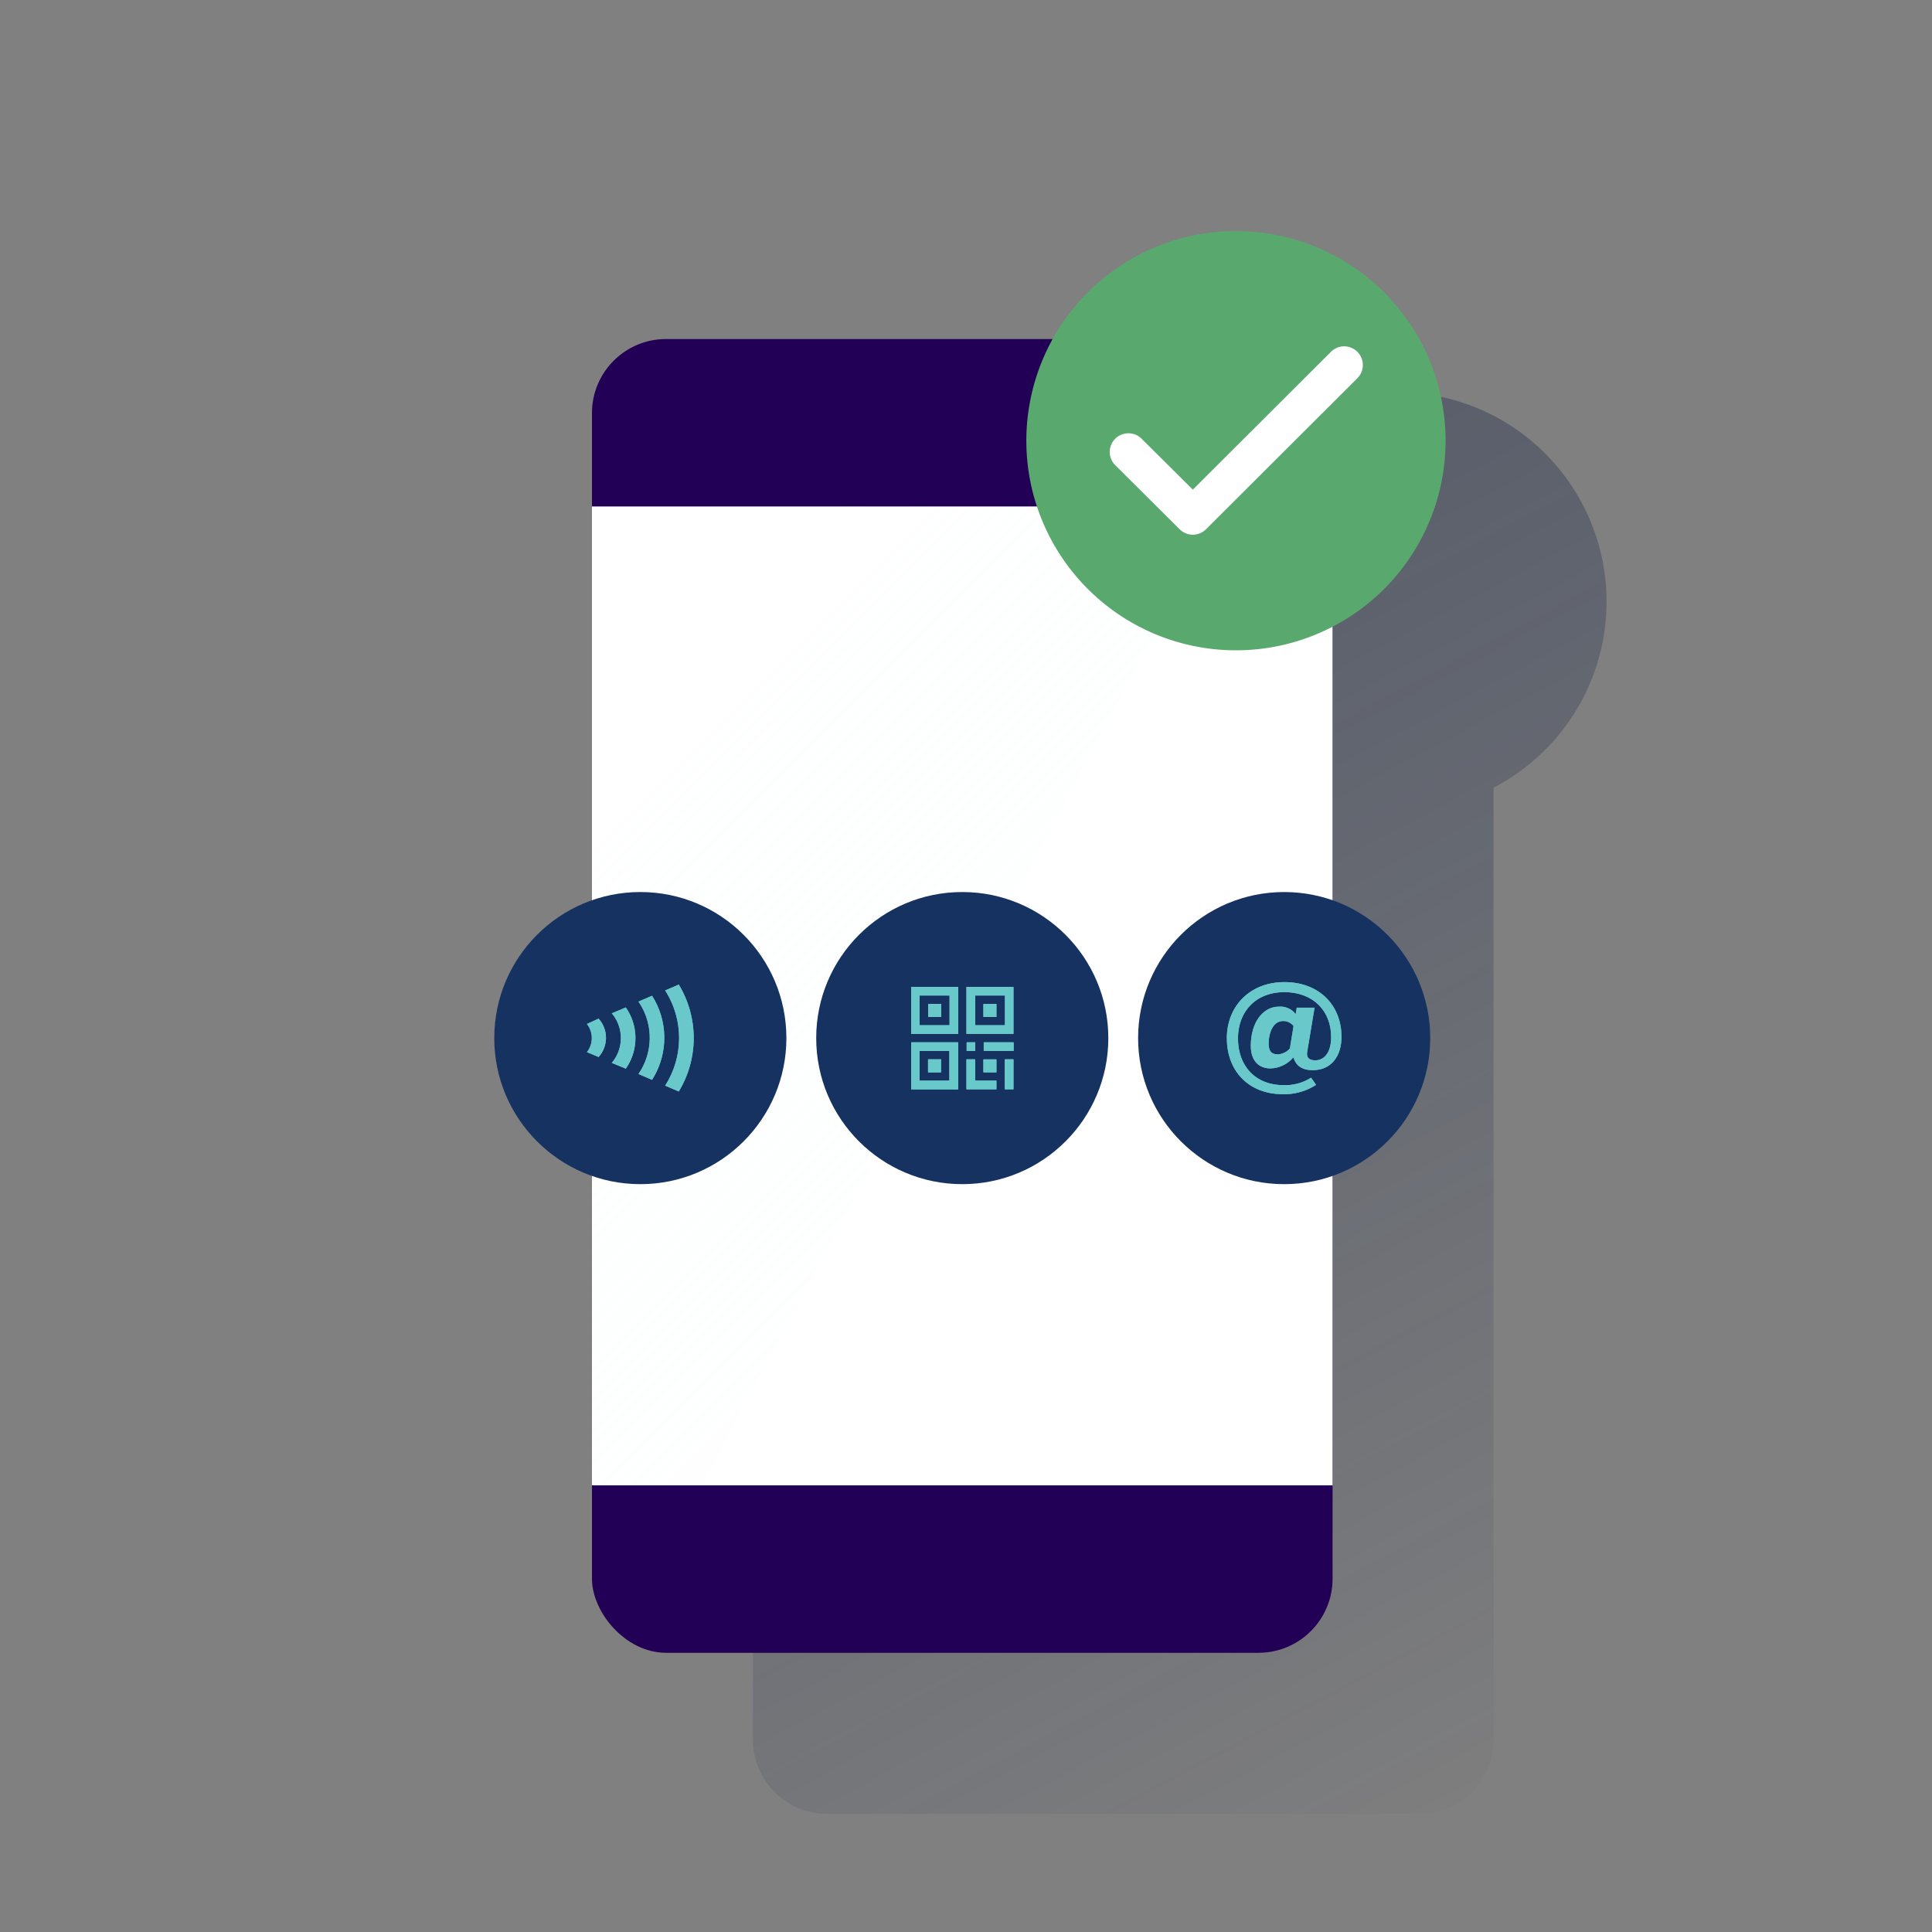
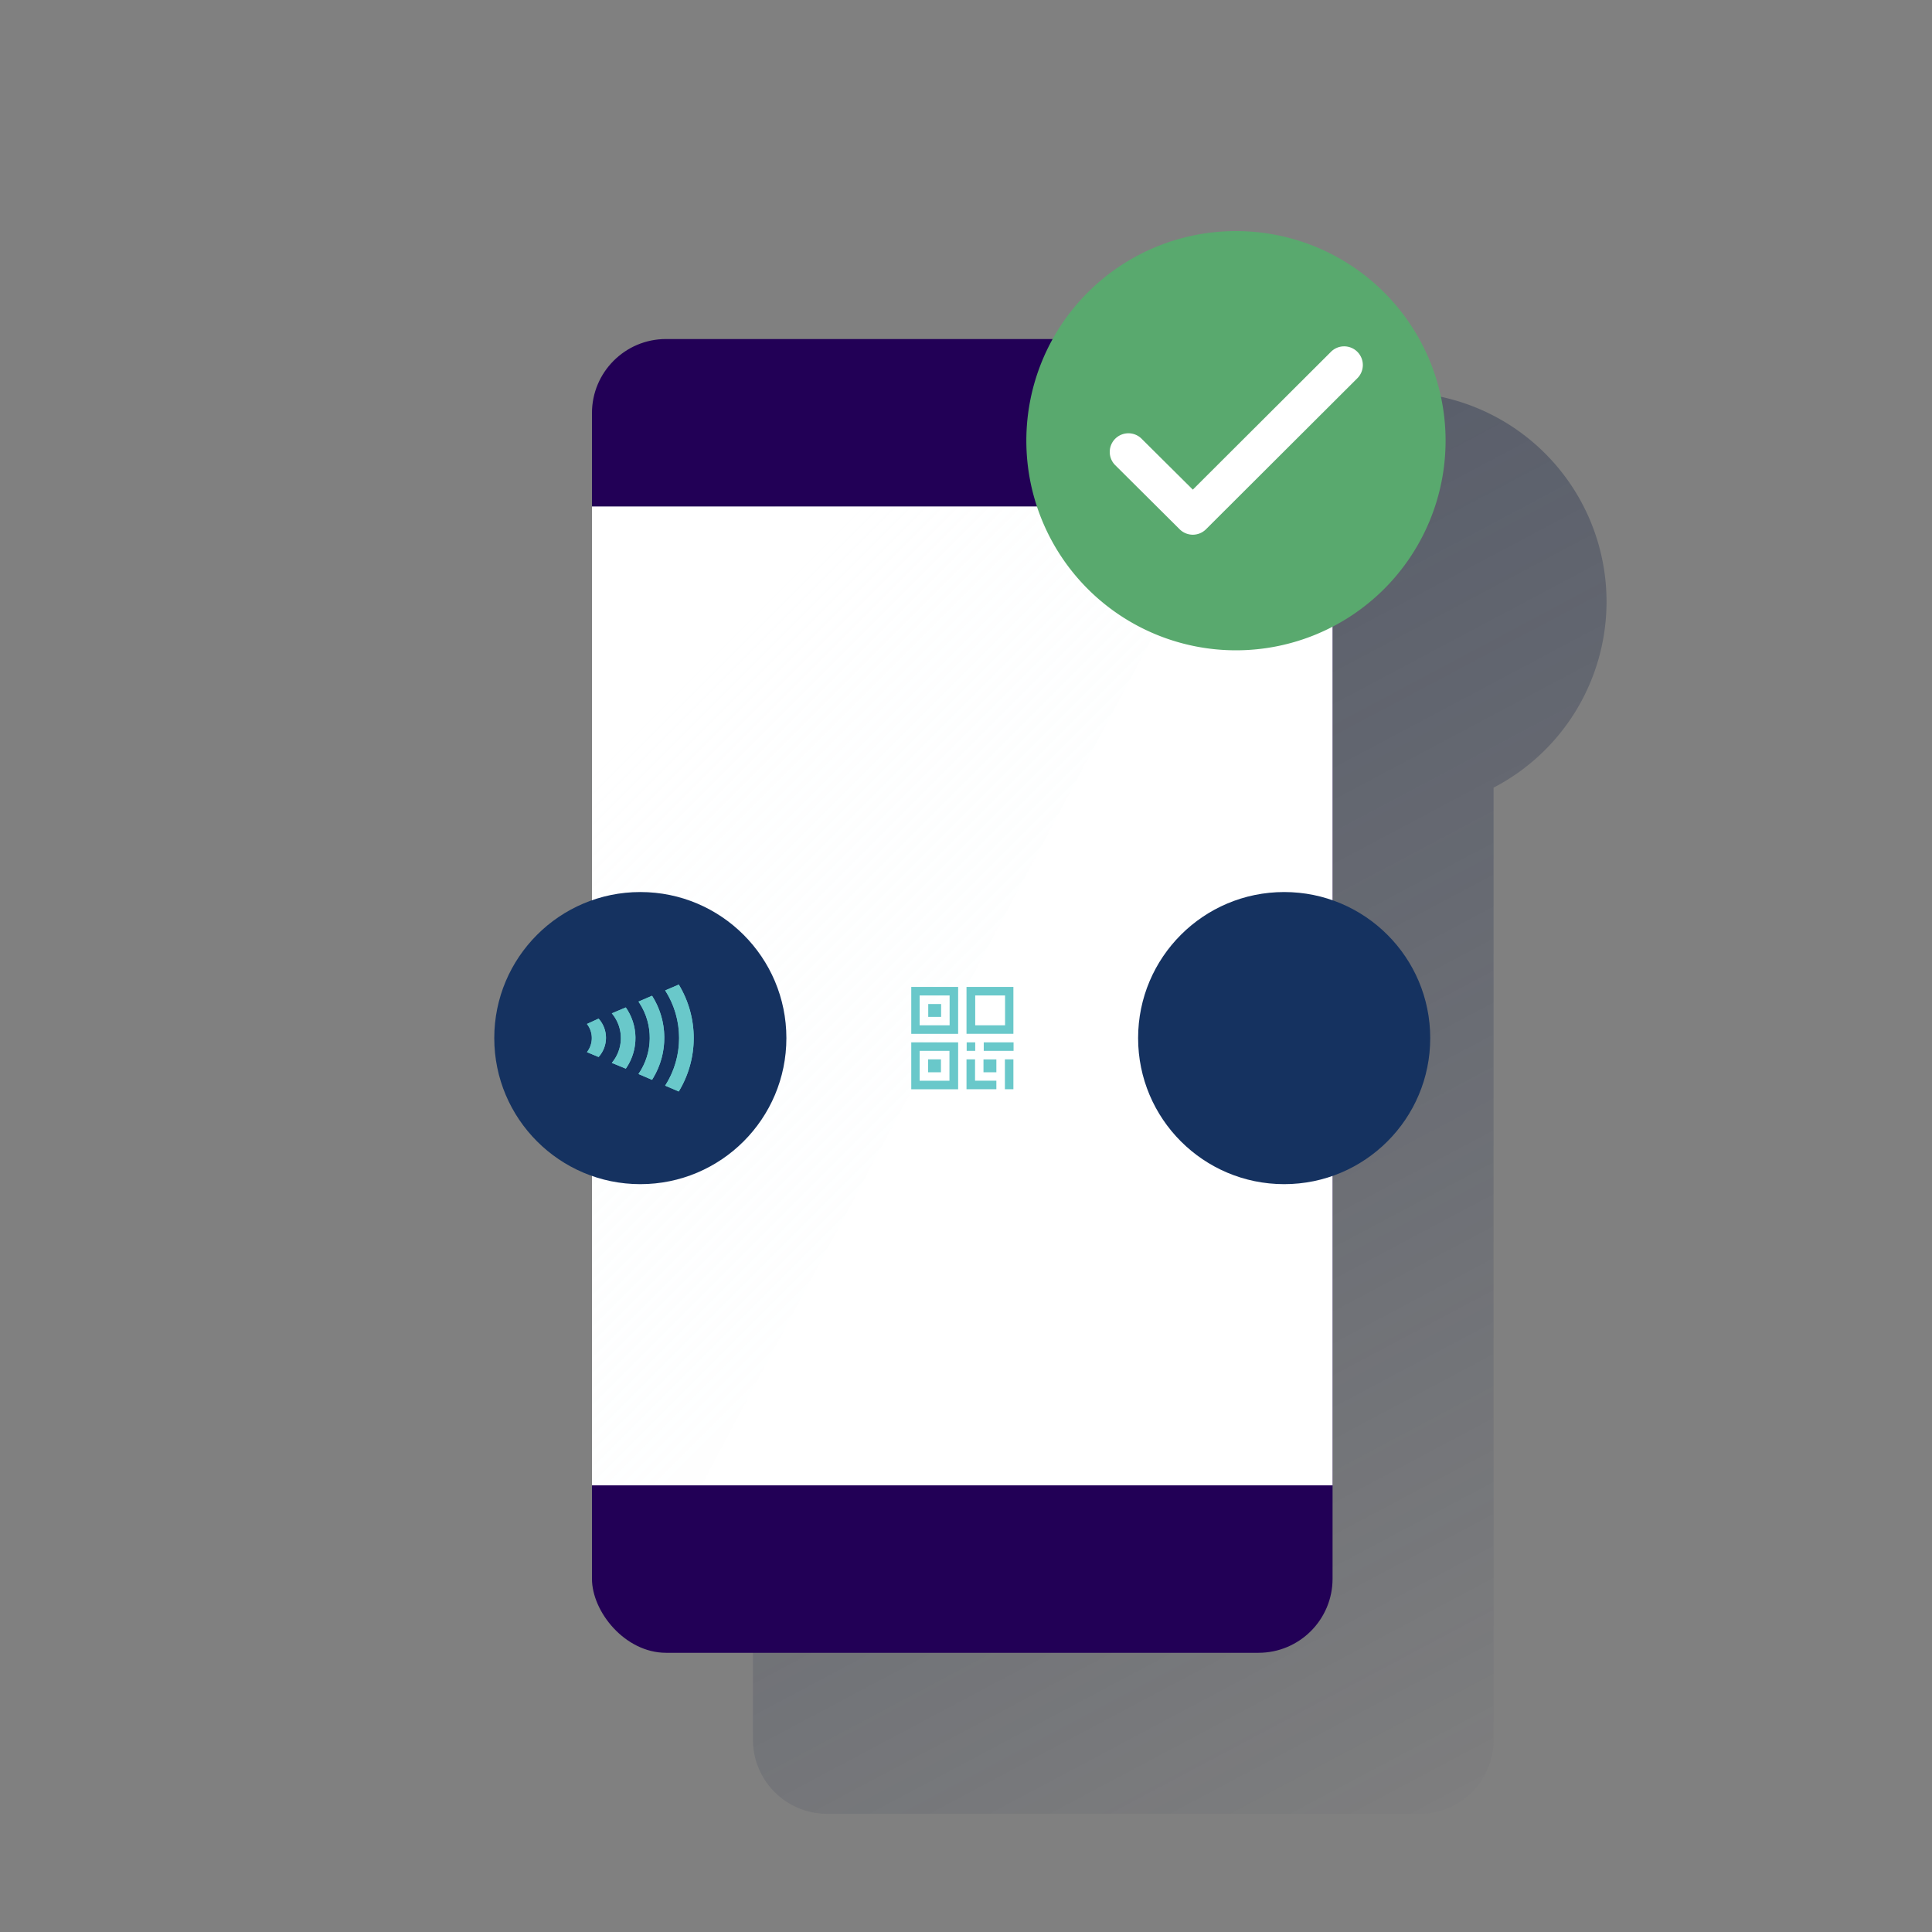
<svg xmlns="http://www.w3.org/2000/svg" id="Contenido" viewBox="0 0 600 600">
  <rect x="0" y="0" width="600" height="600" fill="#808080" stroke="none" />
  <defs>
    <style>.cls-1,.cls-2,.cls-8{fill:#69c8ca;}.cls-1{clip-rule:evenodd;}.cls-3{fill:url(#Degradado_sin_nombre_51);}.cls-4{fill:#220056;}.cls-5{fill:#ffffff;}.cls-6,.cls-8{fill-rule:evenodd;}.cls-6{opacity:0.5;fill:url(#Degradado_sin_nombre_50);}.cls-7{fill:#153260;}.cls-9{clip-path:url(#clip-path);}.cls-10{clip-path:url(#clip-path-2);}.cls-11{clip-path:url(#clip-path-3);}.cls-12{clip-path:url(#clip-path-4);}.cls-13{fill:#59a96e;}.cls-14{fill:#fff;}</style>
    <linearGradient id="Degradado_sin_nombre_51" x1="218.17" y1="79.56" x2="480.51" y2="572.96" gradientUnits="userSpaceOnUse">
      <stop offset="0" stop-color="#192647" />
      <stop offset="0" stop-color="#192647" stop-opacity="0.5" />
      <stop offset="1" stop-color="#192647" stop-opacity="0" />
    </linearGradient>
    <linearGradient id="Degradado_sin_nombre_50" x1="196.19" y1="223.72" x2="320.02" y2="347.56" gradientUnits="userSpaceOnUse">
      <stop offset="0" stop-color="#fff" stop-opacity="0.5" />
      <stop offset="1" stop-color="#edf6f7" stop-opacity="0.1" />
    </linearGradient>
    <clipPath id="clip-path">
      <path class="cls-1" d="M182.28,318a7.09,7.09,0,0,1,0,8.75l3.62,1.51a8.89,8.89,0,0,0,0-11.92Zm7.7-3.32,4.37-1.81a16.58,16.58,0,0,1,.27,18.61l-.27.4L190,330.09a11.94,11.94,0,0,0,.27-15.07l-.27-.32,4.37-1.81Zm8.3-3.62,4.22-1.82a24.29,24.29,0,0,1,.3,25.62l-.3.49-4.22-1.81a19.79,19.79,0,0,0,.29-22.05l-.29-.43,4.22-1.82Zm12.52-5.29a32,32,0,0,1,0,33.2l-4.23-1.81a27.44,27.44,0,0,0,0-29.58Z" />
    </clipPath>
    <clipPath id="clip-path-2">
-       <path class="cls-1" d="M381,322.48C381,312.4,388.23,305,398.9,305s17.71,7.09,17.71,17c0,6.08-3.22,10.35-8.94,10.35-3.59,0-5.27-1.63-6-4a9.54,9.54,0,0,1-7.14,3.45c-3.72,0-6.08-2.5-6.08-7,0-7.5,3.95-12.17,8.67-12.17a6,6,0,0,1,5.27,2.31l.32-2h5.54L406,326.43c-.37,1.87.36,2.86,2.49,2.86,2.87,0,4.91-2.58,4.91-7.17,0-8.31-5.72-14-14.53-14s-14.4,5.95-14.4,14.4S389.82,337,398.63,337a14.86,14.86,0,0,0,8.54-2.32l1.54,2.23a18,18,0,0,1-10.31,2.9c-10.72,0-17.39-7.31-17.39-17.35m19.57,3.18,1.14-7a4,4,0,0,0-3.27-1.55c-3,0-4.45,3.5-4.45,7,0,2.13.68,3.36,2.9,3.36a5.47,5.47,0,0,0,3.68-1.82" />
-     </clipPath>
+       </clipPath>
    <clipPath id="clip-path-3">
-       <path class="cls-1" d="M309.43,311.8v4h-4v-4Zm0,17.21v4h-4v-4Zm-14.57-2.65v9.27H285.6v-9.27ZM283,338.28h14.56V323.72H283Zm11.91-29.13v9.27H285.6v-9.27ZM292.22,329v4h-4v-4ZM283,321.07h14.56V306.5H283Zm9.27-9.27v4h-4v-4Zm19.86-2.65v9.27h-9.27v-9.27Zm2.64,14.57v2.64h-9.26v-2.64Zm-11.91,0v2.64h-2.65v-2.64ZM314.72,329v9.27h-2.64V329Zm-11.91,0v6.62h6.62v2.65h-9.27V329Zm-2.65-7.94h14.56V306.5H300.16Z" />
-     </clipPath>
+       </clipPath>
    <clipPath id="clip-path-4">
-       <rect class="cls-2" x="281.62" y="305.04" width="34.57" height="34.57" />
-     </clipPath>
+       </clipPath>
  </defs>
  <title>-</title>
  <path class="cls-3" d="M463.84,244.61a65.08,65.08,0,1,0-86.91-89.32H256.84a23,23,0,0,0-23,23v29.17h0V511.1h0v29.19a23,23,0,0,0,23,23h184a23,23,0,0,0,23-23V244.61Z" />
  <rect class="cls-4" x="183.84" y="105.29" width="230" height="408" rx="23" />
  <rect class="cls-5" x="183.84" y="157.29" width="230" height="304" />
  <polygon class="cls-6" points="183.84 157.46 183.84 461.1 217.95 461.15 379.5 157.31 183.84 157.46" />
  <circle class="cls-7" cx="198.86" cy="322.39" r="45.36" />
  <path class="cls-8" d="M182.28,318a7.09,7.09,0,0,1,0,8.75l3.62,1.51a8.89,8.89,0,0,0,0-11.92Zm7.7-3.32,4.37-1.81a16.58,16.58,0,0,1,.27,18.61l-.27.4L190,330.09a11.94,11.94,0,0,0,.27-15.07l-.27-.32,4.37-1.81Zm8.3-3.62,4.22-1.82a24.29,24.29,0,0,1,.3,25.62l-.3.49-4.22-1.81a19.79,19.79,0,0,0,.29-22.05l-.29-.43,4.22-1.82Zm12.52-5.29a32,32,0,0,1,0,33.2l-4.23-1.81a27.44,27.44,0,0,0,0-29.58Z" />
  <g class="cls-9">
    <rect class="cls-2" x="174.74" y="298.25" width="48.25" height="48.28" />
  </g>
  <circle class="cls-7" cx="398.81" cy="322.39" r="45.36" />
-   <path class="cls-8" d="M381,322.48C381,312.4,388.23,305,398.9,305s17.71,7.09,17.71,17c0,6.08-3.22,10.35-8.94,10.35-3.59,0-5.27-1.63-6-4a9.54,9.54,0,0,1-7.14,3.45c-3.72,0-6.08-2.5-6.08-7,0-7.5,3.95-12.17,8.67-12.17a6,6,0,0,1,5.27,2.31l.32-2h5.54L406,326.43c-.37,1.87.36,2.86,2.49,2.86,2.87,0,4.91-2.58,4.91-7.17,0-8.31-5.72-14-14.53-14s-14.4,5.95-14.4,14.4S389.82,337,398.63,337a14.86,14.86,0,0,0,8.54-2.32l1.54,2.23a18,18,0,0,1-10.31,2.9c-10.72,0-17.39-7.31-17.39-17.35m19.57,3.18,1.14-7a4,4,0,0,0-3.27-1.55c-3,0-4.45,3.5-4.45,7,0,2.13.68,3.36,2.9,3.36a5.47,5.47,0,0,0,3.68-1.82" />
  <g class="cls-10">
    <rect class="cls-2" x="373.74" y="297.68" width="50.14" height="49.42" />
  </g>
-   <circle class="cls-7" cx="298.84" cy="322.39" r="45.36" />
-   <path class="cls-8" d="M309.43,311.8v4h-4v-4Zm0,17.21v4h-4v-4Zm-14.57-2.65v9.27H285.6v-9.27ZM283,338.28h14.56V323.72H283Zm11.91-29.13v9.27H285.6v-9.27ZM292.22,329v4h-4v-4ZM283,321.07h14.56V306.5H283Zm9.27-9.27v4h-4v-4Zm19.86-2.65v9.27h-9.27v-9.27Zm2.64,14.57v2.64h-9.26v-2.64Zm-11.91,0v2.64h-2.65v-2.64ZM314.72,329v9.27h-2.64V329Zm-11.91,0v6.62h6.62v2.65h-9.27V329Zm-2.65-7.94h14.56V306.5H300.16Z" />
+   <path class="cls-8" d="M309.43,311.8v4v-4Zm0,17.21v4h-4v-4Zm-14.57-2.65v9.27H285.6v-9.27ZM283,338.28h14.56V323.72H283Zm11.91-29.13v9.27H285.6v-9.27ZM292.22,329v4h-4v-4ZM283,321.07h14.56V306.5H283Zm9.27-9.27v4h-4v-4Zm19.86-2.65v9.27h-9.27v-9.27Zm2.64,14.57v2.64h-9.26v-2.64Zm-11.91,0v2.64h-2.65v-2.64ZM314.72,329v9.27h-2.64V329Zm-11.91,0v6.62h6.62v2.65h-9.27V329Zm-2.65-7.94h14.56V306.5H300.16Z" />
  <g class="cls-11">
    <rect class="cls-2" x="281.62" y="305.04" width="34.57" height="34.57" />
    <g class="cls-12">
      <rect class="cls-2" x="276.3" y="299.85" width="45.07" height="45.07" />
    </g>
  </g>
  <path class="cls-13" d="M448.94,136.86a65.1,65.1,0,1,1-65.1-65.1h0a65.1,65.1,0,0,1,65.1,65.1" />
  <path class="cls-14" d="M370.44,166.06a5.83,5.83,0,0,1-4.1-1.7l-20.1-20a5.8,5.8,0,0,1,8.2-8.2l16,15.9,42.8-42.7a5.8,5.8,0,1,1,8.2,8.2l-46.9,46.8A5.83,5.83,0,0,1,370.44,166.06Z" />
</svg>